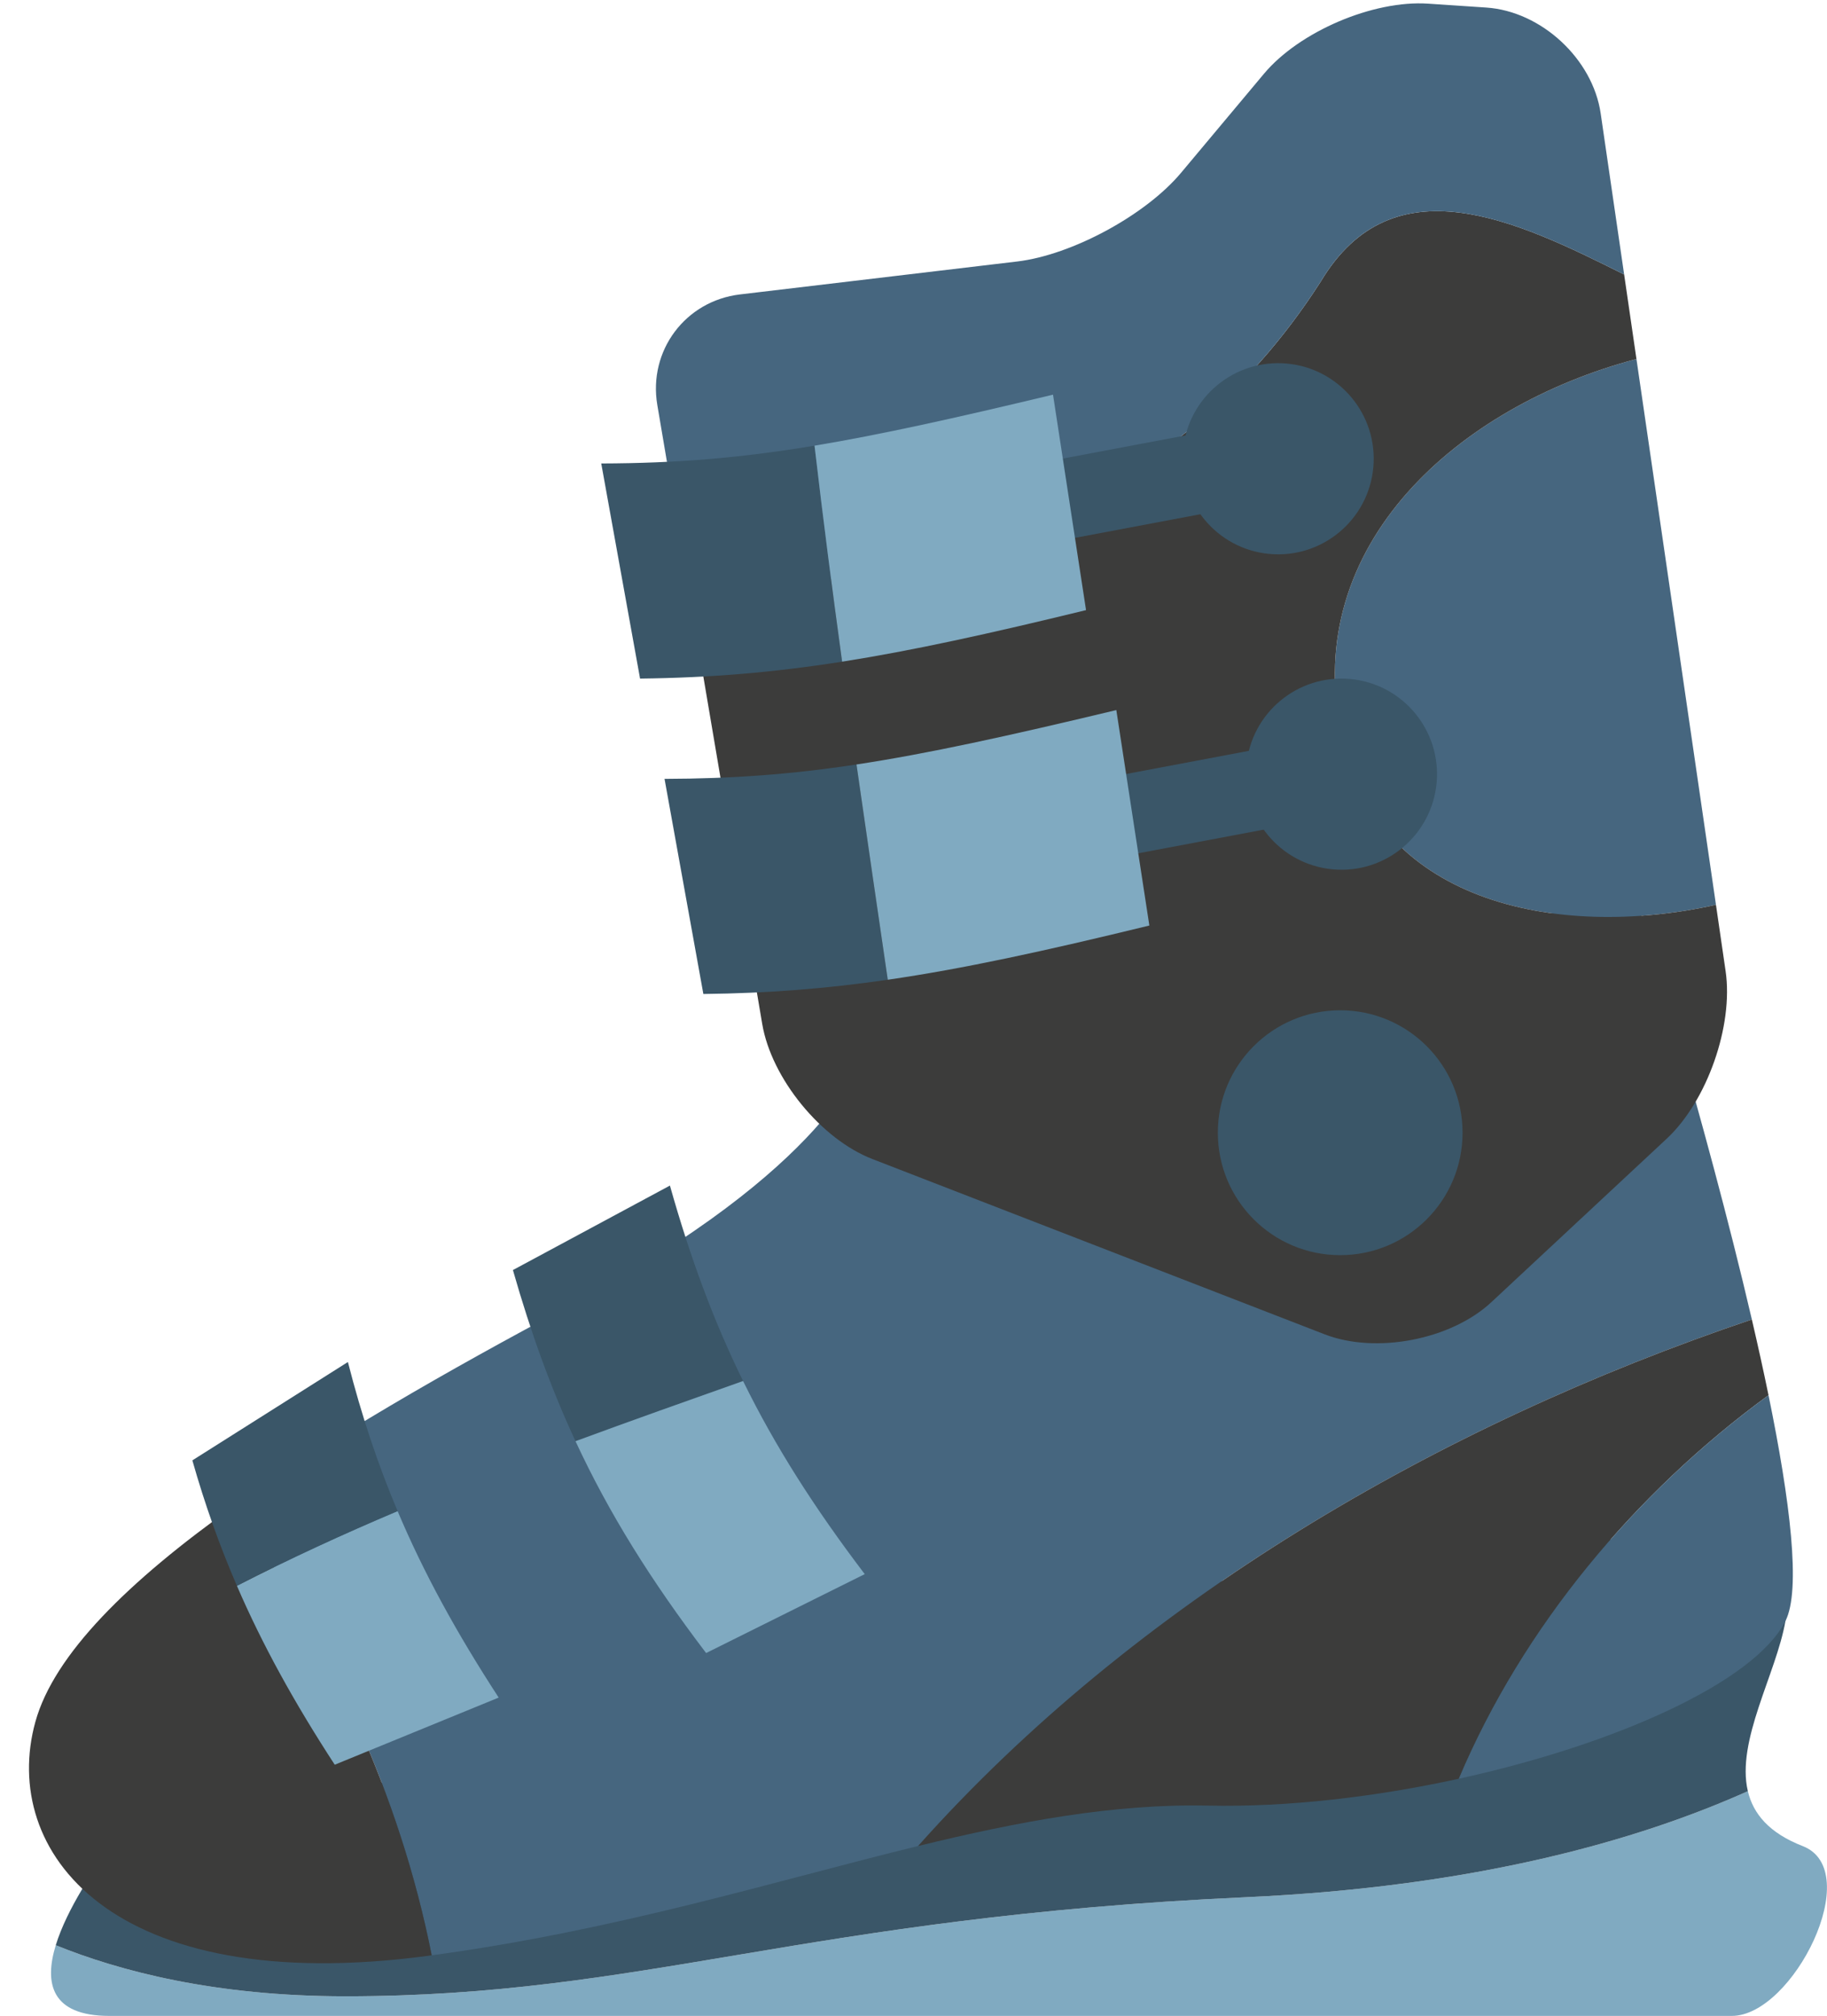
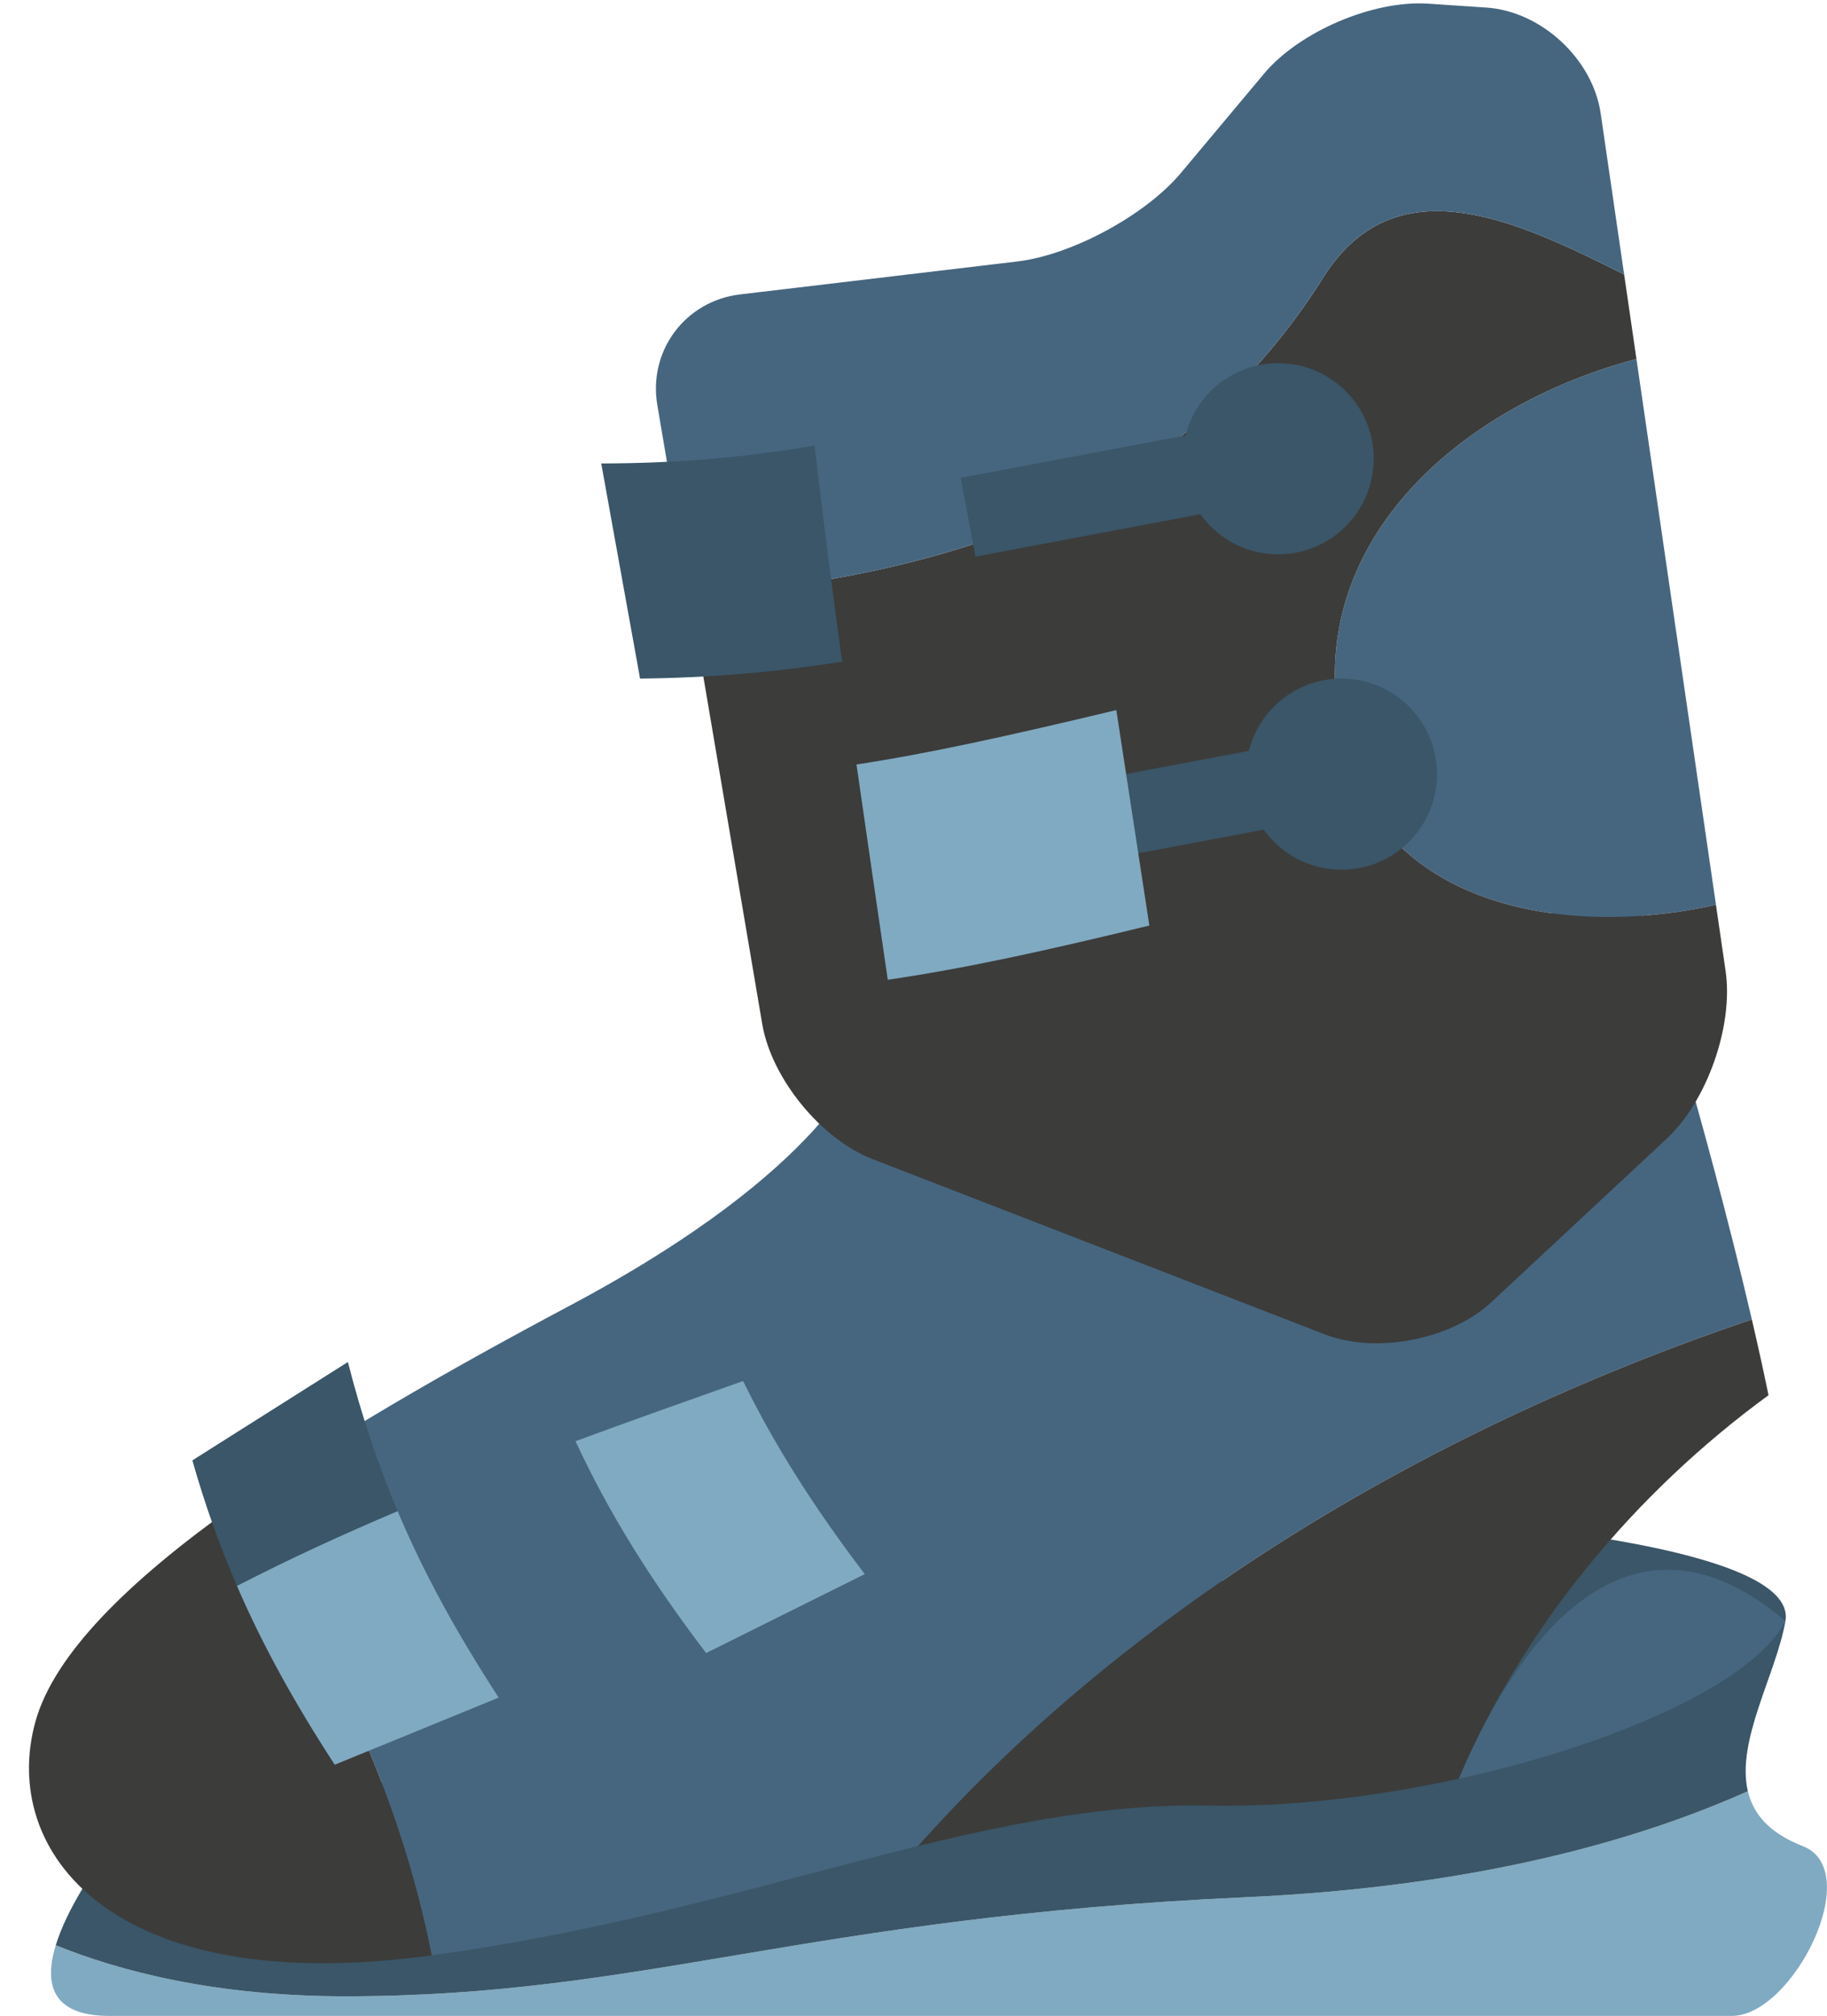
<svg xmlns="http://www.w3.org/2000/svg" fill="#000000" height="1077.5" preserveAspectRatio="xMidYMid meet" version="1" viewBox="-15.5 -1.8 977.1 1077.5" width="977.1" zoomAndPan="magnify">
  <defs>
    <clipPath id="a">
      <path d="M 11 955 L 961.57 955 L 961.57 1075.699 L 11 1075.699 Z M 11 955" />
    </clipPath>
  </defs>
  <g>
    <g clip-path="url(#a)" id="change1_1">
      <path d="M 169.285 1065.211 C 99.43 1065.219 48.344 1051.715 14.324 1037.91 C 8.148 1058.051 11.633 1075.699 43.035 1075.699 C 104.957 1075.699 873.477 1075.699 910.719 1075.699 C 943.344 1075.699 982.301 998.027 948.629 984.941 C 930.57 977.914 922.129 967.633 919.27 955.578 C 860.234 982 773.617 1006.688 650.859 1012.254 C 414.488 1022.965 328.797 1065.191 169.285 1065.211" fill="#80aac1" />
    </g>
    <g id="change2_1">
      <path d="M 939.367 864.648 C 946.445 823.883 768.816 811.887 768.816 811.887 L 43.035 986.027 C 35.461 996.402 20.328 1018.336 14.324 1037.91 C 48.344 1051.715 99.43 1065.219 169.285 1065.211 C 328.797 1065.191 414.488 1022.965 650.859 1012.254 C 773.617 1006.688 860.234 982 919.27 955.578 C 912.891 928.629 934.48 892.812 939.367 864.648" fill="#3a5668" />
    </g>
    <g id="change3_1">
      <path d="M 859.098 477.098 L 445.301 564.145 C 445.301 564.145 428.789 621.914 289.066 696.145 C 223.027 731.23 159.84 767.512 109.543 803.266 C 159.902 874.859 198.594 958.086 215.379 1043.309 C 314.992 1029.828 398.605 1003.656 475.52 984.887 C 591.91 854.477 753.301 760.113 921.41 703.453 C 896.449 596.246 859.098 477.098 859.098 477.098" fill="#46667f" />
    </g>
    <g id="change4_1">
      <path d="M 3.395 918.59 C -15.52 987.215 43.277 1066.316 213.625 1043.559 C 214.219 1043.48 214.789 1043.395 215.379 1043.309 C 198.594 958.086 159.902 874.859 109.543 803.266 C 53.43 843.164 13.363 882.402 3.395 918.59" fill="#3c3c3b" />
    </g>
    <g id="change4_2">
      <path d="M 930.32 743.93 C 927.625 730.816 924.621 717.234 921.41 703.453 C 753.301 760.113 591.91 854.477 475.52 984.887 C 529.43 971.738 580.059 962.223 630.605 963.297 C 673.242 964.199 720.316 958.645 764.715 948.922 C 798.98 867.902 858.84 796.145 930.32 743.93" fill="#3c3c3b" />
    </g>
    <g id="change3_2">
-       <path d="M 764.715 948.922 C 848.484 930.578 922.688 897.379 939.367 864.648 C 947.773 848.148 941.934 800.461 930.32 743.93 C 858.84 796.145 798.98 867.902 764.715 948.922" fill="#46667f" />
+       <path d="M 764.715 948.922 C 848.484 930.578 922.688 897.379 939.367 864.648 C 858.84 796.145 798.98 867.902 764.715 948.922" fill="#46667f" />
    </g>
    <g id="change2_2">
-       <path d="M 258.812 677.035 C 268.469 710.832 279.266 740.488 292.289 768.523 C 321.996 757.562 351.926 746.98 381.91 736.355 C 366.297 704.555 353.812 671.008 342.785 631.887 L 258.812 677.035" fill="#3a5668" />
-     </g>
+       </g>
    <g id="change1_2">
      <path d="M 362.137 881.746 C 390.414 867.691 418.688 853.629 446.973 839.562 C 419.926 803.98 399.031 771.223 381.91 736.355 C 351.926 746.98 321.996 757.562 292.289 768.523 C 310.27 807.203 332.52 842.785 362.137 881.746" fill="#80aac1" />
    </g>
    <g id="change1_3">
      <path d="M 163.52 941.438 C 192.742 929.48 221.969 917.52 251.199 905.555 C 228.633 870.879 211.137 839 197.137 805.871 C 168.012 818.191 139.312 831.367 111.195 845.801 C 124.902 877.484 141.867 908.176 163.52 941.438" fill="#80aac1" />
    </g>
    <g id="change2_3">
      <path d="M 87.375 778.762 C 94.074 802.32 101.891 824.285 111.195 845.801 C 139.312 831.367 168.012 818.191 197.137 805.871 C 186.473 780.633 177.836 754.672 170.562 726.188 L 87.375 778.762" fill="#3a5668" />
    </g>
    <g id="change3_3">
      <path d="M 701.633 389.629 C 718.051 479.93 816.234 500.988 902.215 481.82 L 859.688 190.078 C 763.781 215.488 680.785 289.57 701.633 389.629" fill="#46667f" />
    </g>
    <g id="change4_3">
      <path d="M 902.215 481.82 C 816.234 500.988 718.051 479.93 701.633 389.629 C 680.785 289.57 763.781 215.488 859.688 190.078 L 853.109 144.914 C 795.371 115.965 729.461 84.352 690.918 148.582 C 610.723 273.891 483.621 305.391 353.512 317.699 L 392.152 545.539 C 397.078 574.59 423.586 607.059 451.059 617.699 L 692.934 711.395 C 720.406 722.031 760.52 714.312 782.074 694.223 L 875.91 606.801 C 897.469 586.715 911.629 546.43 907.379 517.277 L 902.215 481.82" fill="#3c3c3b" />
    </g>
    <g id="change3_4">
      <path d="M 690.918 148.582 C 729.461 84.352 795.371 115.965 853.109 144.914 L 840.562 58.828 C 836.316 29.68 808.789 4.219 779.391 2.238 L 748.309 0.16 C 718.914 -1.82 679.387 15.051 660.469 37.641 L 616.125 90.578 C 597.203 113.168 557.793 134.488 528.535 137.965 L 380.277 155.566 C 351.023 159.035 331.117 185.645 336.043 214.691 L 353.512 317.699 C 483.621 305.391 610.723 273.891 690.918 148.582" fill="#46667f" />
    </g>
    <g id="change2_4">
-       <path d="M 635.816 603.637 C 635.816 639.777 665.113 669.078 701.258 669.078 C 737.398 669.078 766.695 639.777 766.695 603.637 C 766.695 567.496 737.398 538.195 701.258 538.195 C 665.113 538.195 635.816 567.496 635.816 603.637" fill="#3a5668" />
-     </g>
+       </g>
    <g id="change2_5">
      <path d="M 540.062 464.309 L 532.125 422.199 L 697.98 390.934 L 705.91 433.047 L 540.062 464.309" fill="#3a5668" />
    </g>
    <g id="change2_6">
-       <path d="M 339.902 414.508 L 360.664 529.488 C 395.211 529.09 426.254 526.668 459.289 521.871 C 453.691 483.516 448.047 445.16 442.562 406.809 C 407.387 412.141 376.215 414.402 339.902 414.508" fill="#3a5668" />
-     </g>
+       </g>
    <g id="change1_4">
      <path d="M 581.52 377.734 C 522.922 391.773 480.422 401.07 442.562 406.809 C 448.047 445.16 453.691 483.516 459.289 521.871 C 499.594 516.02 542.863 506.617 599.184 492.895 C 593.301 454.512 587.406 416.129 581.52 377.734" fill="#80aac1" />
    </g>
    <g id="change2_7">
      <path d="M 651.074 407.348 C 648.512 435.449 669.211 460.301 697.305 462.863 C 725.402 465.43 750.254 444.73 752.816 416.633 C 755.383 388.531 734.688 363.684 706.586 361.113 C 678.488 358.559 653.637 379.25 651.074 407.348" fill="#3a5668" />
    </g>
    <g id="change2_8">
      <path d="M 506.203 295.723 L 498.27 253.609 L 664.125 222.344 L 672.055 264.461 L 506.203 295.723" fill="#3a5668" />
    </g>
    <g id="change2_9">
      <path d="M 306.051 245.922 L 326.812 360.898 C 364.625 360.465 398.242 357.617 434.875 351.867 C 429.59 313.383 424.605 274.895 420.121 236.41 C 380.121 243.055 346.238 245.801 306.051 245.922" fill="#3a5668" />
    </g>
    <g id="change1_5">
-       <path d="M 547.664 209.148 C 494.887 221.793 455.156 230.598 420.121 236.41 C 424.605 274.895 429.59 313.383 434.875 351.867 C 472.531 345.949 513.383 336.965 565.328 324.309 C 559.445 285.926 553.551 247.543 547.664 209.148" fill="#80aac1" />
-     </g>
+       </g>
    <g id="change2_10">
      <path d="M 617.219 238.762 C 614.656 266.863 635.355 291.715 663.449 294.277 C 691.547 296.84 716.398 276.141 718.965 248.047 C 721.527 219.945 700.832 195.098 672.73 192.527 C 644.637 189.969 619.781 210.664 617.219 238.762" fill="#3a5668" />
    </g>
  </g>
</svg>